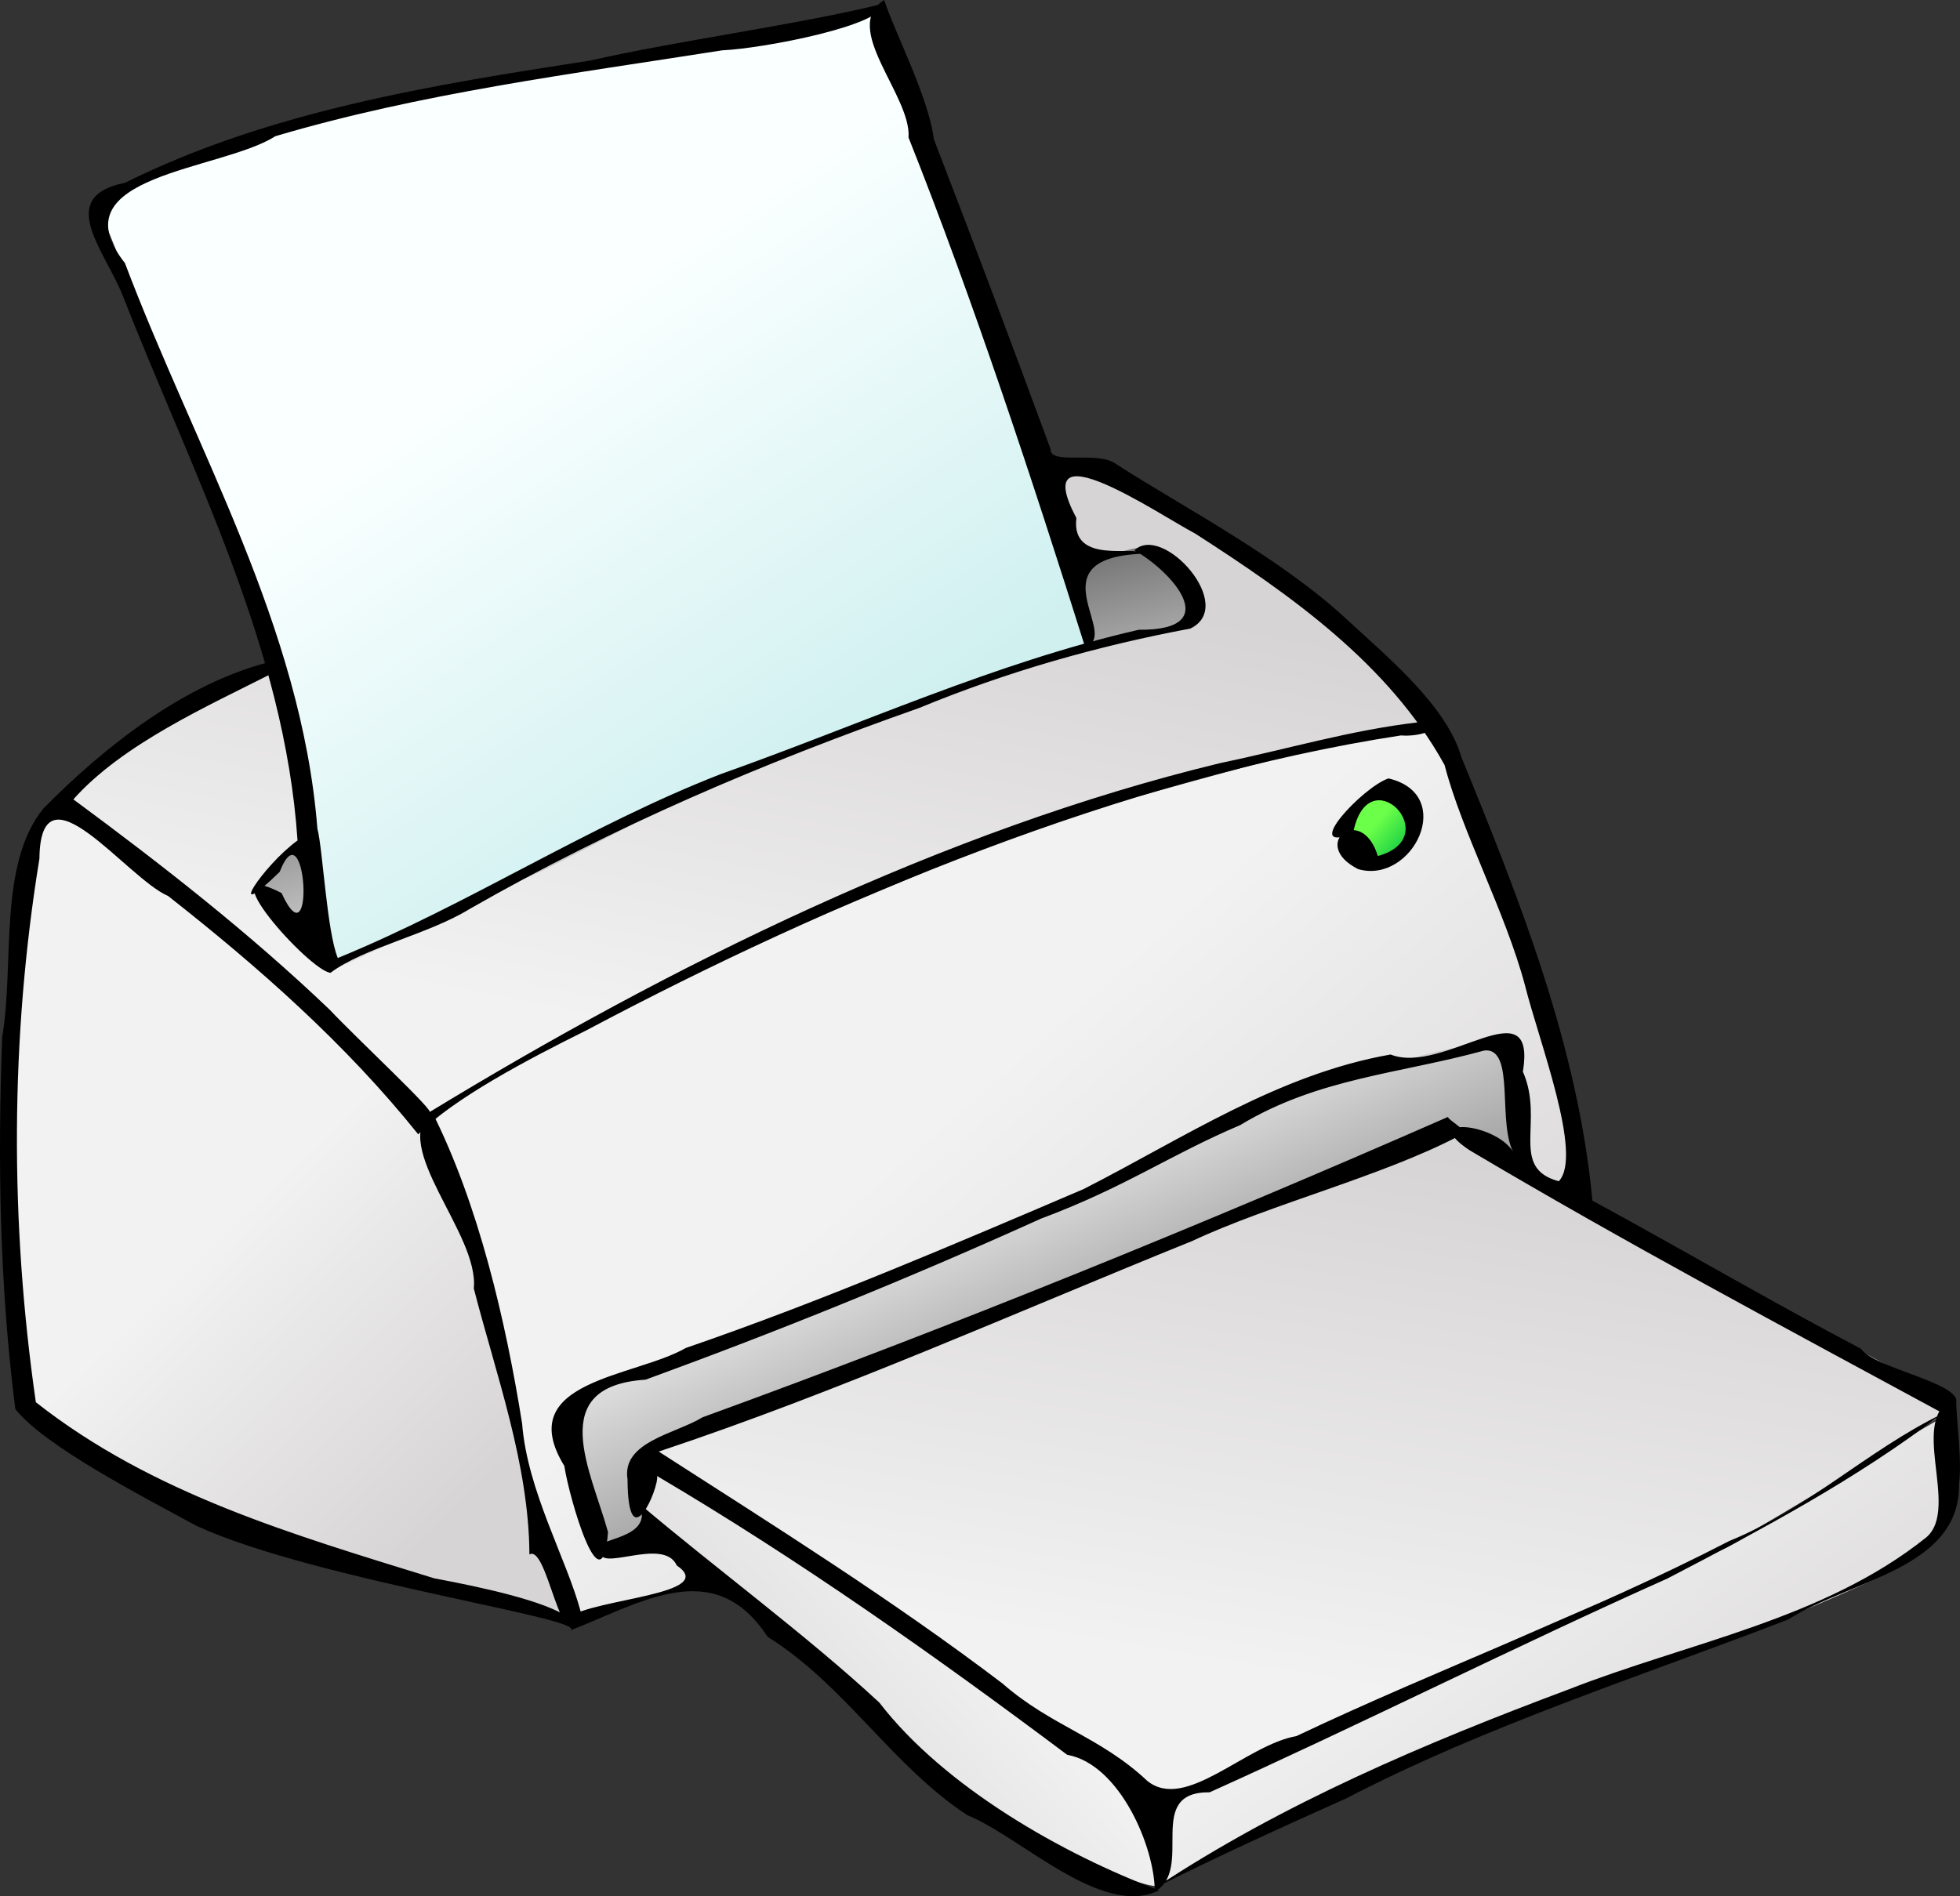
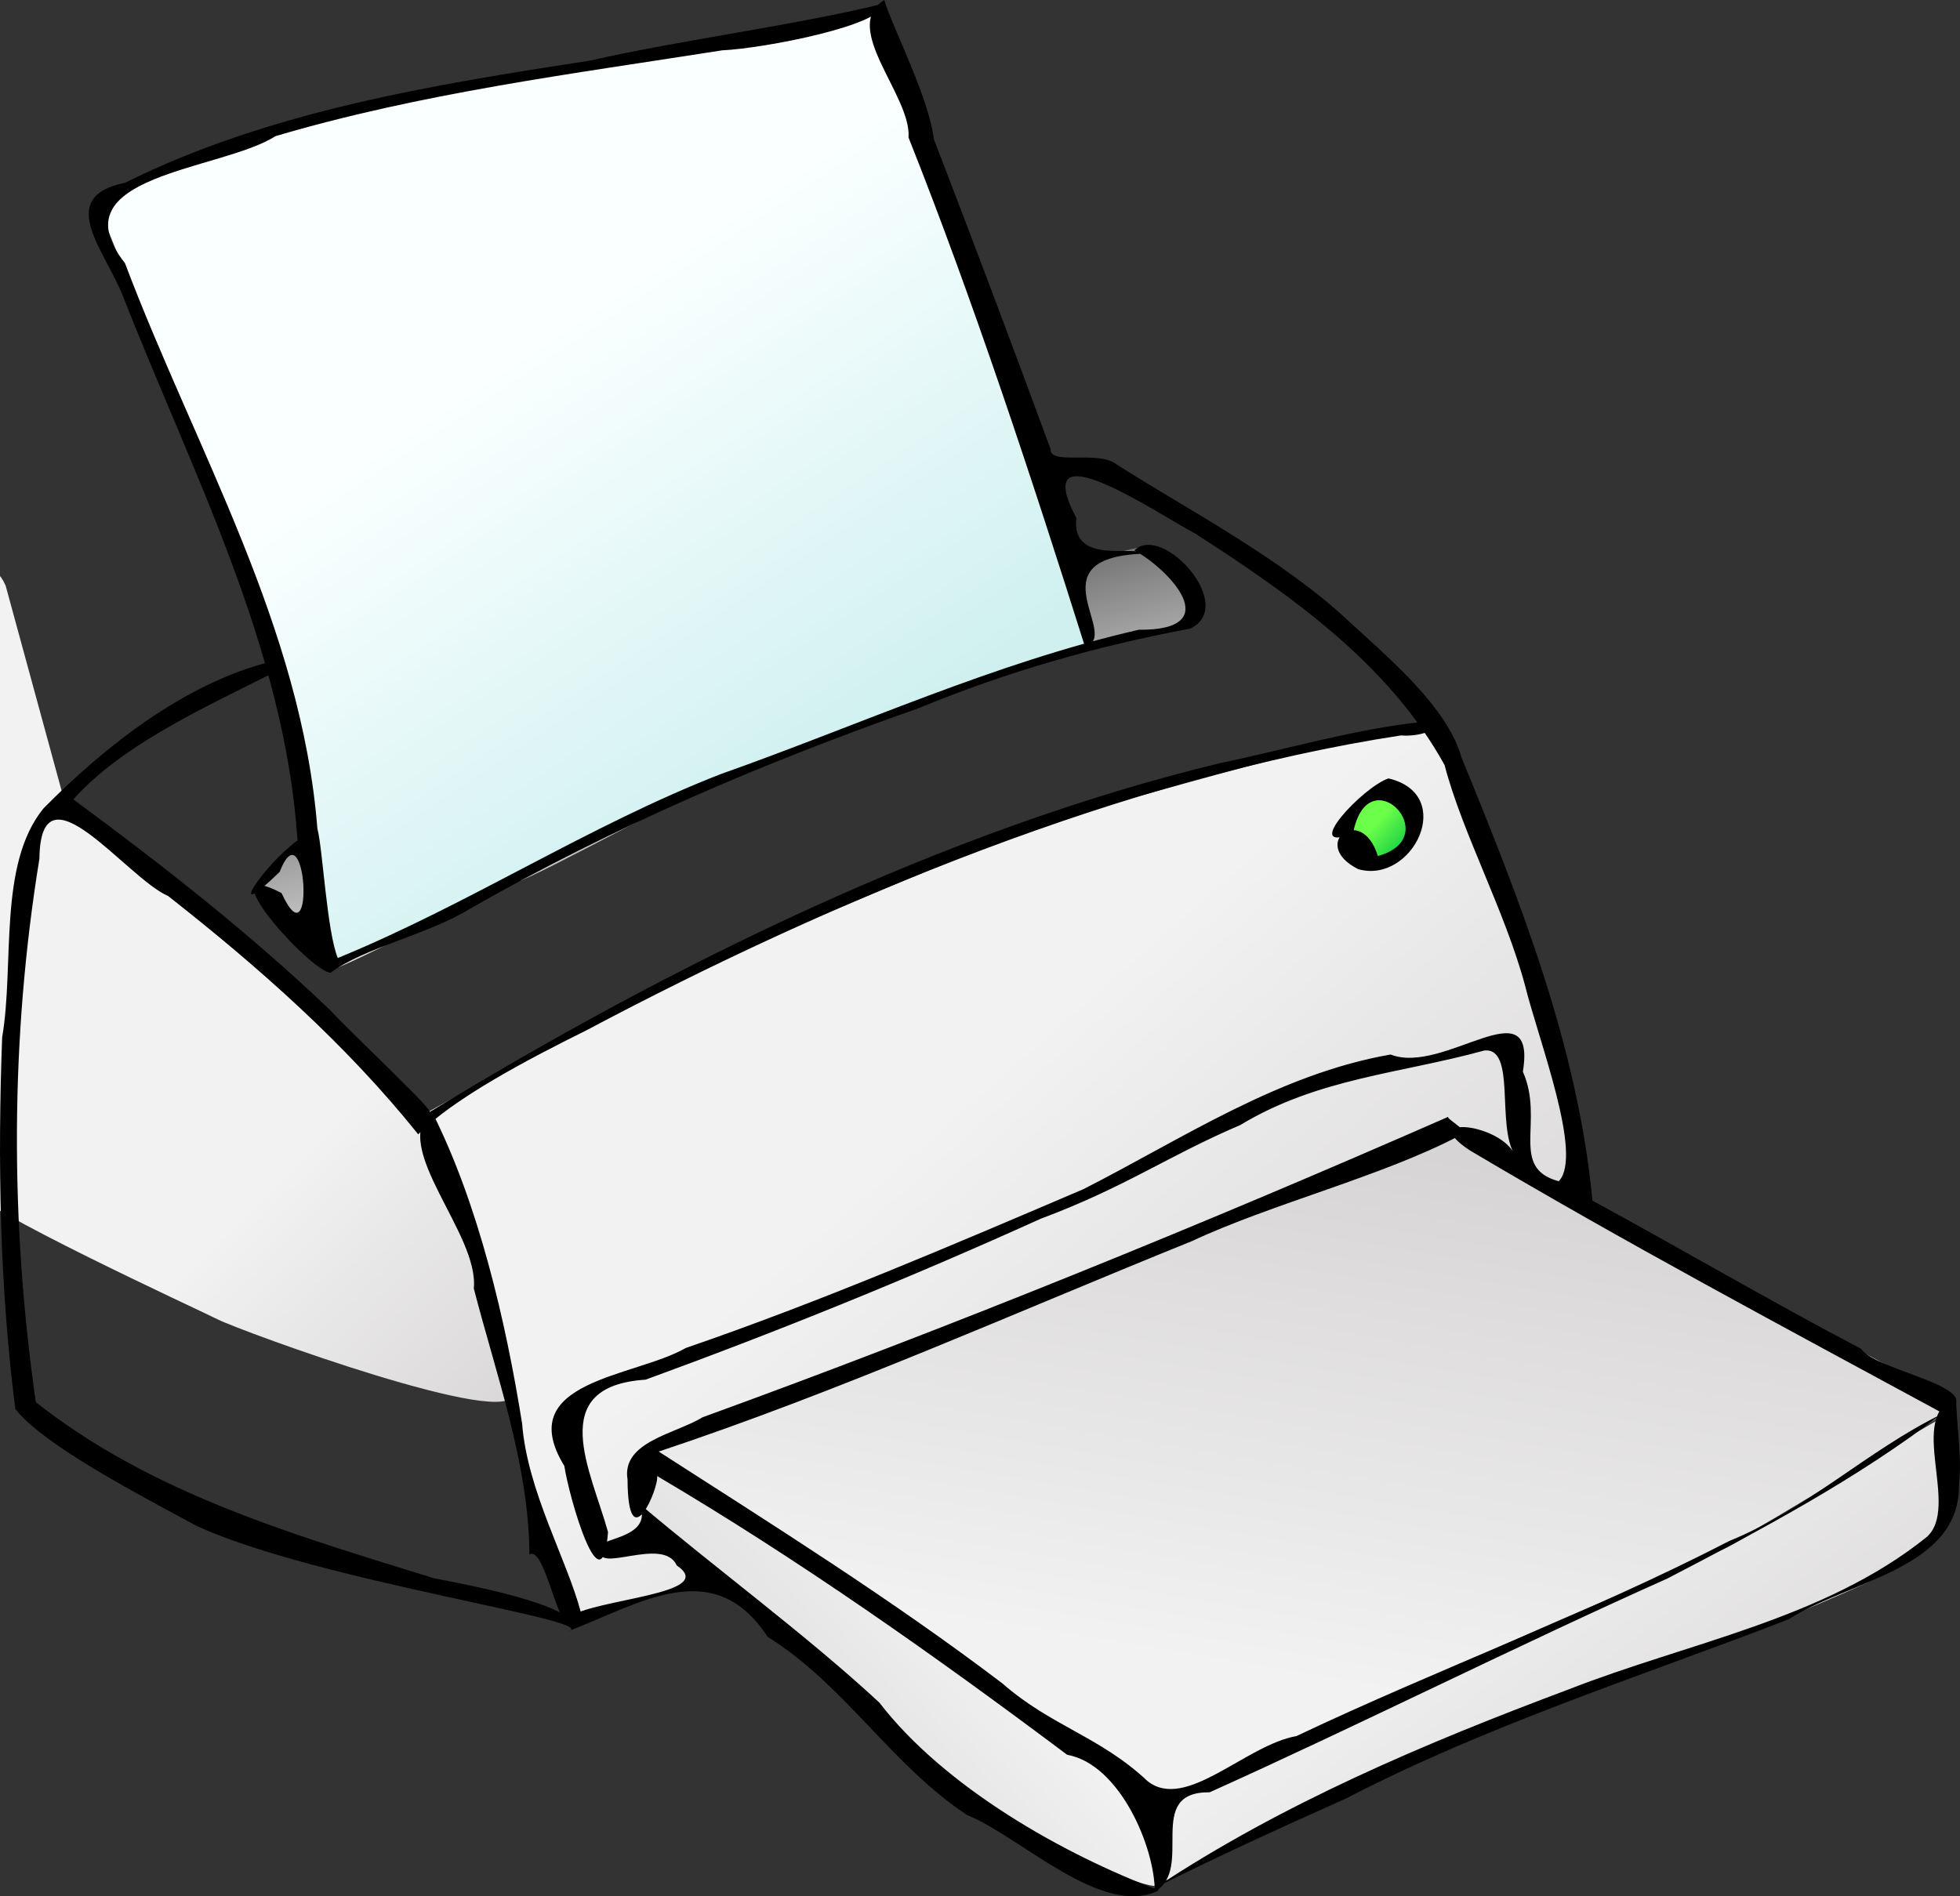
<svg xmlns="http://www.w3.org/2000/svg" xmlns:ns1="http://sodipodi.sourceforge.net/DTD/sodipodi-0.dtd" xmlns:ns2="http://www.inkscape.org/namespaces/inkscape" xmlns:xlink="http://www.w3.org/1999/xlink" id="svg1" ns1:docname="_svgclean2.svg" viewBox="0 0 132.16 127.89" ns1:version="0.32" version="1.1" ns2:version="0.48.3.1 r9886">
  <rect x="0" y="0" width="132.16" height="127.89" fill="#333333" stroke="none" />
  <defs id="defs3">
    <linearGradient id="linearGradient1731">
      <stop id="stop1732" style="stop-color:#606060" offset="0" />
      <stop id="stop1733" style="stop-color:#f0f0f0" offset="1" />
    </linearGradient>
    <linearGradient id="linearGradient1696">
      <stop id="stop1697" style="stop-color:#d7d4d5" offset="0" />
      <stop id="stop1698" style="stop-color:#f2f2f2" offset="1" />
    </linearGradient>
    <linearGradient id="linearGradient1699" y2="73.71" xlink:href="#linearGradient1696" gradientUnits="userSpaceOnUse" x2="38.779" gradientTransform="scale(.831 1.203)" y1="93.433" x1="52.039" ns2:collect="always" />
    <linearGradient id="linearGradient1703" y2="94.95" xlink:href="#linearGradient1696" gradientUnits="userSpaceOnUse" x2="68.684" gradientTransform="scale(1.142 .876)" y1="123.74" x1="101.59" ns2:collect="always" />
    <linearGradient id="linearGradient1707" y2="113.94" xlink:href="#linearGradient1696" gradientUnits="userSpaceOnUse" x2="43.187" gradientTransform="scale(1.444 .692)" y1="69.988" x1="61.319" ns2:collect="always" />
    <linearGradient id="linearGradient1711" y2="169.13" xlink:href="#linearGradient1696" gradientUnits="userSpaceOnUse" x2="76.282" gradientTransform="scale(1.383 .723)" y1="122.64" x1="91.207" ns2:collect="always" />
    <linearGradient id="linearGradient1722" y2="152.92" xlink:href="#linearGradient1696" gradientUnits="userSpaceOnUse" x2="80.994" gradientTransform="scale(1.306 .766)" y1="172.94" x1="107.47" ns2:collect="always" />
    <linearGradient id="linearGradient1726" y2="133.36" xlink:href="#linearGradient1696" gradientUnits="userSpaceOnUse" x2="75.084" gradientTransform="scale(1.107 .904)" y1="146.75" x1="56.598" ns2:collect="always" />
    <linearGradient id="linearGradient1730" y2="66.289" gradientUnits="userSpaceOnUse" x2="103.56" gradientTransform="scale(1.034 .967)" y1="68.347" x1="106.07" ns2:collect="always">
      <stop id="stop1728" style="stop-color:#00c042" offset="0" />
      <stop id="stop1729" style="stop-color:#6cff49" offset="1" />
    </linearGradient>
    <linearGradient id="linearGradient1734" y2="125.84" xlink:href="#linearGradient1731" gradientUnits="userSpaceOnUse" x2="49.088" gradientTransform="scale(1.361 .735)" y1="149.86" x1="69.759" ns2:collect="always" />
    <linearGradient id="linearGradient1738" y2="97.394" xlink:href="#linearGradient1731" gradientUnits="userSpaceOnUse" x2="50.981" gradientTransform="scale(1.492 .67)" y1="76.878" x1="38.475" ns2:collect="always" />
    <linearGradient id="linearGradient1742" y2="32.755" gradientUnits="userSpaceOnUse" x2="48.944" gradientTransform="scale(1.022 .978)" y1="61.385" x1="68.967" ns2:collect="always">
      <stop id="stop1740" style="stop-color:#d0f0f0" offset="0" />
      <stop id="stop1741" style="stop-color:#faffff" offset="1" />
    </linearGradient>
  </defs>
  <ns1:namedview id="base" bordercolor="#666666" ns2:pageshadow="2" ns2:window-y="0" pagecolor="#ffffff" ns2:window-height="645" ns2:window-maximized="0" ns2:zoom="1" ns2:window-x="0" showgrid="false" borderopacity="1.0" ns2:current-layer="layer1" ns2:cx="45.474992" ns2:cy="-856.13309" ns2:window-width="674" ns2:pageopacity="0.0" />
  <g id="layer1" ns2:label="Layer 1" ns2:groupmode="layer" transform="translate(-14.525 -8.337)">
-     <path id="path1063" style="fill-rule:evenodd;fill:url(#linearGradient1699)" ns2:connector-curvature="0" d="m19.081 63.143s3.975 1.988 5.565 3.777 16.099 14.111 17.49 15.9c1.392 1.789 3.578 6.559 4.373 8.944s2.385 7.951 2.584 10.536c0.199 2.58 1.59 6.76 1.987 8.94 0.398 2.19 2.982 6.56 2.187 6.36s-18.286-4.17-19.876-4.97c-1.59-0.79-16.298-7.55-16.894-8.94s-1.391-12.124-1.193-13.913c0.199-1.789 0.398-17.69 0.795-19.28 0.398-1.59 0.398-5.764 1.193-6.559s0.994-2.583 1.789-0.795z" />
+     <path id="path1063" style="fill-rule:evenodd;fill:url(#linearGradient1699)" ns2:connector-curvature="0" d="m19.081 63.143s3.975 1.988 5.565 3.777 16.099 14.111 17.49 15.9c1.392 1.789 3.578 6.559 4.373 8.944s2.385 7.951 2.584 10.536s-18.286-4.17-19.876-4.97c-1.59-0.79-16.298-7.55-16.894-8.94s-1.391-12.124-1.193-13.913c0.199-1.789 0.398-17.69 0.795-19.28 0.398-1.59 0.398-5.764 1.193-6.559s0.994-2.583 1.789-0.795z" />
    <path id="path1686" ns2:connector-curvature="0" ns1:nodetypes="ccccccccccc" style="fill-rule:evenodd;fill:url(#linearGradient1703)" d="m43.329 83.368s16.696-9.293 18.882-10.088 22.857-9.739 24.248-9.938 23.051-6.758 24.451-5.764c1.39 0.994 6.16 13.317 6.95 16.894 0.8 3.578 4.18 12.522 2.98 14.112-1.19 1.59-57.238 25.836-59.027 26.436-0.524 0.17-6.486 1.76-8.827 2.22-0.795-1.79-2.502-7.99-2.899-9.38-0.398-1.39-2.385-10.729-2.982-12.319-0.596-1.59-4.77-11.179-3.776-12.173z" />
-     <path id="path1687" ns2:connector-curvature="0" ns1:nodetypes="ccccccccc" style="fill-rule:evenodd;fill:url(#linearGradient1707)" d="m18.27 63.004c4.357-3.935 9.979-8.292 15.039-9.838 2.389-0.702 51.86-13.351 53.265-13.351 6.746 0.422 23.186 14.757 24.036 17.146-4.64 1.827-17.852 3.654-20.663 4.778-1.265 1.125-17.849 6.325-19.816 7.59-1.968 1.265-17.006 8.292-17.709 8.994-1.827 0.984-6.746 3.514-9.276 5.763-2.67-2.952-22.908-20.66-24.876-21.082z" />
-     <path id="path1688" style="fill-rule:evenodd;fill:url(#linearGradient1734)" ns2:connector-curvature="0" d="m59.028 112.19c-1.125-0.28-3.654 2.11-3.935 0.85-0.282-1.27-2.671-8.29-1.968-9.42 0.703-1.12 4.076-2.95 6.605-3.653 2.53-0.703 25.298-9.276 25.72-9.979 0.421-0.702 20.52-9.697 22.06-9.837 1.55-0.141 8.44-2.39 8.86-1.125s0.56 7.449 0.98 8.433-57.057 24.591-58.322 24.731z" />
    <path id="path1689" ns2:connector-curvature="0" ns1:nodetypes="cccccccccc" style="fill-rule:evenodd;fill:url(#linearGradient1738)" d="m92.196 45.296s3.794 3.654 2.811 4.357c0 1.124-10.541 3.373-11.806 3.795-1.265 0.421-18.13 6.605-19.816 7.308-1.687 0.702-12.509 6.605-13.914 7.027-1.406 0.421-11.806 5.903-12.508 5.903-0.703 0-5.341-4.217-5.06-5.341s1.827-2.53 3.092-2.951c1.265-0.422 52.703-19.676 53.406-19.536 0.703 0.141 2.811-0.843 3.795-0.562z" />
    <path id="path1690" style="fill-rule:evenodd;fill:url(#linearGradient1730)" ns2:connector-curvature="0" d="m105.27 64.129s0.98 2.811 2.1 2.389c1.13-0.422 3.24-1.546 2.53-3.092-0.7-1.546-3.65-2.249-4.63 0.703z" />
    <path id="path1691" ns2:connector-curvature="0" ns1:nodetypes="cccccccccccccc" style="fill-rule:evenodd;fill:url(#linearGradient1742)" d="m73.785 9.036s-21.082 4.357-22.909 4.357-17.708 3.232-19.535 4.216-10.4 3.654-10.26 4.357c0.141 0.703 6.746 16.303 7.168 17.849s6.043 14.054 6.043 16.162 2.249 16.444 2.249 17.006 8.151-2.67 9.276-3.373c1.124-0.703 15.881-8.292 17.427-8.854s12.649-4.919 13.914-5.2 9.275-3.654 10.821-3.654c-0.14-0.984-0.843-2.39-0.843-5.622-0.843 0.843-9.978-28.109-10.54-29.233-0.563-1.124-2.811-8.011-2.811-8.011z" />
    <path id="path1692" style="fill-rule:evenodd;fill:url(#linearGradient1726)" ns2:connector-curvature="0" d="m58.325 106.85s12.789 7.31 13.633 8.58c0.843 1.26 20.238 13.49 20.519 14.75 0.281 1.27 1.124 4.92 0.14 5.34-0.983 0.43-13.632-5.2-14.757-6.88-1.124-1.69-10.962-10.68-12.227-11.53-1.265-0.84-6.886-4.63-7.308-5.62-0.422-0.98-0.562-4.36 0-4.64z" />
    <path id="path1694" ns2:connector-curvature="0" ns1:nodetypes="ccccccccccc" style="fill-rule:evenodd;fill:url(#linearGradient1711)" d="m58.184 106.43s28.249-11.663 29.374-11.804c1.124-0.14 23.612-10.259 24.592-10.259 0.99 0 7.73 4.638 8.58 5.2 0.84 0.562 24.87 12.363 25.01 13.353 0.14 0.98-1.68 1.68-3.37 2.67-1.87 1.35-8.71 5.62-15.04 8.99-2.53 0.42-27.12 11.81-28.669 12.65-1.546 0.85-4.779 3.38-5.903 2.81-1.124-0.56-16.303-11.38-17.568-12.22-1.265-0.85-15.741-12.09-17.006-11.39z" />
    <path id="path1695" style="fill-rule:evenodd;fill:url(#linearGradient1722)" ns2:connector-curvature="0" d="m145.85 103.73s-3.71 2.13-5 2.97c-1.3 0.83-9 5.65-10.11 6.12-1.11 0.46-14.37 6.49-15.48 7.14-1.12 0.65-21.424 9.27-22.351 10.2-0.928 0.92 0.278 5-0.093 5.19s4.914-2.32 5.656-2.87c0.742-0.56 23.368-10.39 25.318-11.04 1.94-0.65 10.84-3.89 11.12-3.99 0.28-0.09 7.14-2.96 7.79-3.52s5.56-3.89 3.15-10.2z" />
    <path id="path1062" ns2:connector-curvature="0" ns1:nodetypes="cccccccccccccccccccccccccccccccccccccccccccccccccccccccccccccccccccccccccccccccccccccccccccccccccccccccccccccccccc" style="fill:#000000" d="m74.15 8.337c-2.979 1.843 1.841 6.451 1.636 9.275 4.349 10.93 8.365 23.12 11.895 34.333 2.503-0.653-3.471-5.942 3.819-6.259-0.263-0.627-4.785 0.826-4.397-2.41-3.335-6.306 5.575-0.233 8.012 1.048 6.415 4.126 13.055 8.787 16.815 15.611 1.19 4.569 4.08 9.856 5.42 14.849 0.94 3.779 3.94 11.485 2.28 13.224-3.37-0.908-0.94-4.046-2.42-7.391 0.95-5.871-5.31 0.268-8.92-1.157-7.56 1.322-14.016 5.673-20.709 9.08-8.856 3.782-17.701 7.579-26.816 10.714-3.416 1.976-11.724 2.186-8.188 7.956 0.321 2.14 2.531 9.78 2.946 4.46-1.128-4.1-4.278-9.84 2.535-10.28 9.082-3.317 17.826-6.864 26.638-10.852 5.722-2.137 8.62-4.26 13.456-6.319 5.248-3.174 10.788-3.466 16.448-5.027 2.18-0.254 0.8 5.089 2.07 7.039-0.99-2.177-6.63-2.687-3.05-0.313 10.48 6.223 21.25 11.963 31.97 17.772 3.43-1.74-4.54-2.83-5.57-4.378-6.11-3.209-12.06-6.705-18.12-9.998-0.98-10.417-4.9-20.286-8.83-29.895-0.98-3.417-4.8-6.604-7.62-9.203-4.5-4.226-11.094-7.641-15.627-10.554-1.246-0.985-4.512 0.098-4.461-1.041-2.569-6.985-5.188-13.951-7.868-20.894-0.353-2.862-2.722-7.375-3.344-9.387zm-0.061 0.247c-5.64 1.408-13.983 2.507-19.722 3.831-10.659 1.642-21.67 3.409-31.413 8.25-4.763 0.957-1.303 4.626-0.12 7.693 4.675 11.936 10.884 23.643 11.753 36.666-2.344 1.693-5.056 5.869-1.204 2.117 1.79-4.573 2.423 6.424 0.124 1.425-5.152-2.645 1.887 5.273 3.306 5.382 2.238-1.688 6.576-2.58 9.37-4.299 9.788-5.598 19.705-9.818 30.311-13.559 5.939-2.45 11.983-4.173 18.291-5.358 3.18-1.517-1.869-7.131-3.77-5.274 2.369 1.301 6.243 5.406 0.296 5.354-9.717 2.226-18.832 6.424-28.203 9.741-8.915 3.473-16.968 8.777-25.806 12.398-0.741-1.804-1.012-7.368-1.376-8.728-1.075-13.647-8.217-25.555-12.977-38.142-4.706-5.957 6.517-6.231 10.141-8.557 9.82-2.91 20.042-4.203 30.134-5.793 2.839-0.128 10.96-1.709 10.865-3.147zm-41.306 44.382c-5.792 1.444-11.222 5.732-15.326 9.895-3.086 3.784-1.944 10.545-2.786 15.434-0.312 8.361-0.171 16.769 0.886 25.075 1.967 2.48 8.351 5.78 12.22 7.88 8.142 3.75 27.723 6.44 25.023 7.12 4.795-1.82 9.827-5.24 13.48 0.36 5.196 3.24 8.387 8.69 13.464 12.03 3.571 1.43 9.105 6.99 12.93 5.07-6.461-2.42-14.47-6.96-18.856-12.66-4.914-4.56-11.104-9.1-16.212-13.44 1.184 2.51-3.299 2.33-2.566 3.1-0.426 1.74 4.203-0.93 5.118 1.09 2.886 1.96-5.594 2.23-7.305 3.51-1.541-1.1-5.719-2.02-9.046-2.64-9.514-2.95-19.006-5.69-26.866-11.88-1.745-12.115-1.732-24.567 0.241-36.654 0.073-6.683 5.856 1.292 8.685 2.518 6.109 4.799 11.987 9.991 16.858 16.069 2.383-2.425 7.417-5.069 11.326-7.007 16.532-8.782 36.394-17.062 54.939-19.897 2.59 0.195 4.12-1.894 1.19-0.886-4.56 0.522-8.83 1.806-13.445 2.768-18.536 4.493-37.02 13.631-53.269 23.536 0.595 0.129-4.925-5.016-6.713-6.921-5.394-5.154-11.285-9.757-17.281-14.184 3.324-3.743 9.12-6.319 13.41-8.502 1.021-0.513-0.367-0.573-0.099-0.784zm75.367 7.872c-1.73 0.569-6 5.14-2.39 3.708 0.99-5.265 6.31 0.266 1.67 1.527-1.1-3.596-4.67-0.797-1.32 0.887 3.66 1.037 6.66-5.034 2.04-6.122zm-64.534 22.413c-2.837 2.435 3.233 8.312 2.856 11.986 1.509 5.853 3.721 11.873 3.75 17.943 1.255-0.73 2.19 7.6 3.47 3.9-0.945-3.58-3.611-8.17-3.963-12.74-1.102-6.893-2.939-14.832-6.113-21.089zm68.554 0.414c-16.39 7.194-33.45 14.144-50.279 20.265-1.797 1.11-5.466 1.64-5.052 4.19 0.029 5.48 2.131 0.57 1.995-0.23 9.607 5.67 18.724 12.11 27.648 18.8 3.556 0.64 5.915 6.25 5.907 9.23 2.712-1.53-0.757-6.75 3.704-6.7 10.297-4.64 20.557-9.81 30.867-14.42 6.37-3.31 12.78-6.72 18.46-11.07-4.96 2.43-9.07 6.42-14.29 8.54-9.48 4.9-19.54 8.58-29.19 13.16-3.429 0.6-7.462 5.1-10.044 3.03-3.206-3.01-6.465-3.68-9.791-6.59-7.425-5.64-15.327-10.59-23.163-15.63 12.227-4.07 24.024-9.374 35.969-14.201 5.289-2.482 12.829-4.376 17.969-7.077 1.52 0.17-0.87-1.166-0.71-1.297zm34.25 18.955c-3.39 1.21 0.33 7.39-2 9.4-6.91 5.54-16.05 7.09-24.15 10.27-9.59 3.59-19.27 7.68-27.817 13.35 4.182-2.1 8.537-4.08 12.847-6.01 9.55-4.95 19.82-8.21 29.81-12.07 4.24-2.68 11.58-3.43 11.51-9.11 0.21-1.78-0.17-4.03-0.2-5.83z" />
  </g>
</svg>